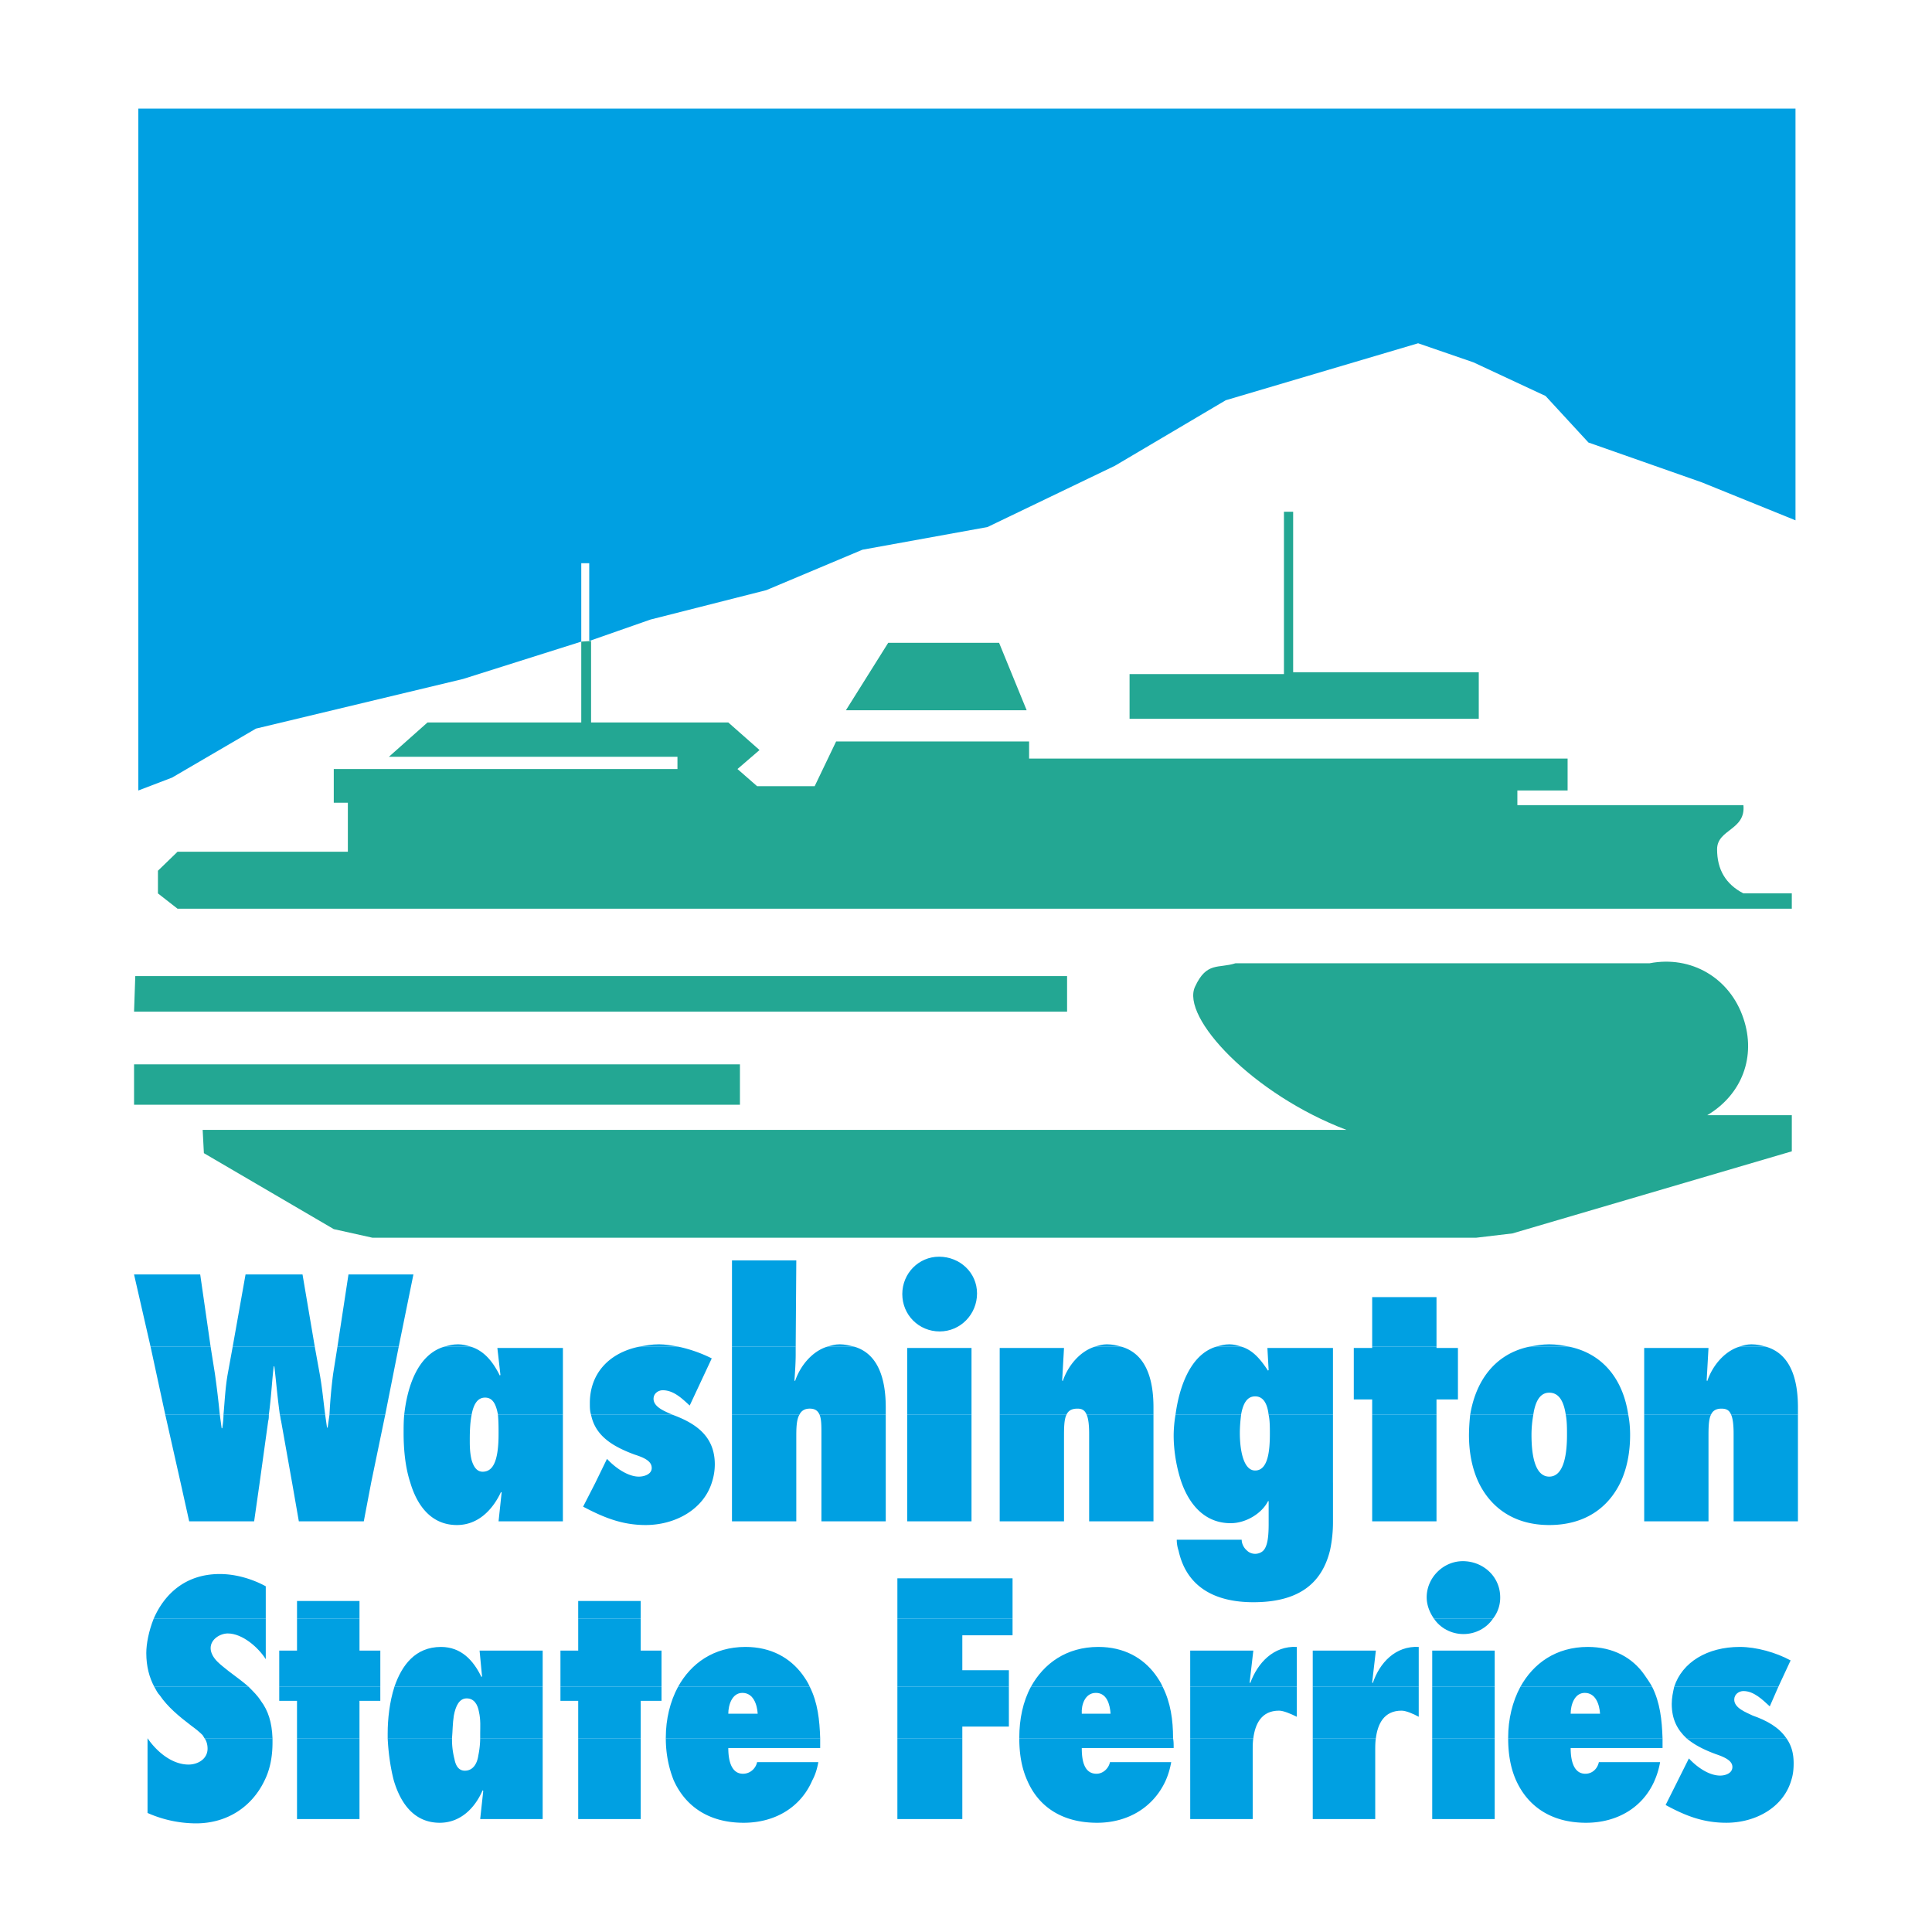
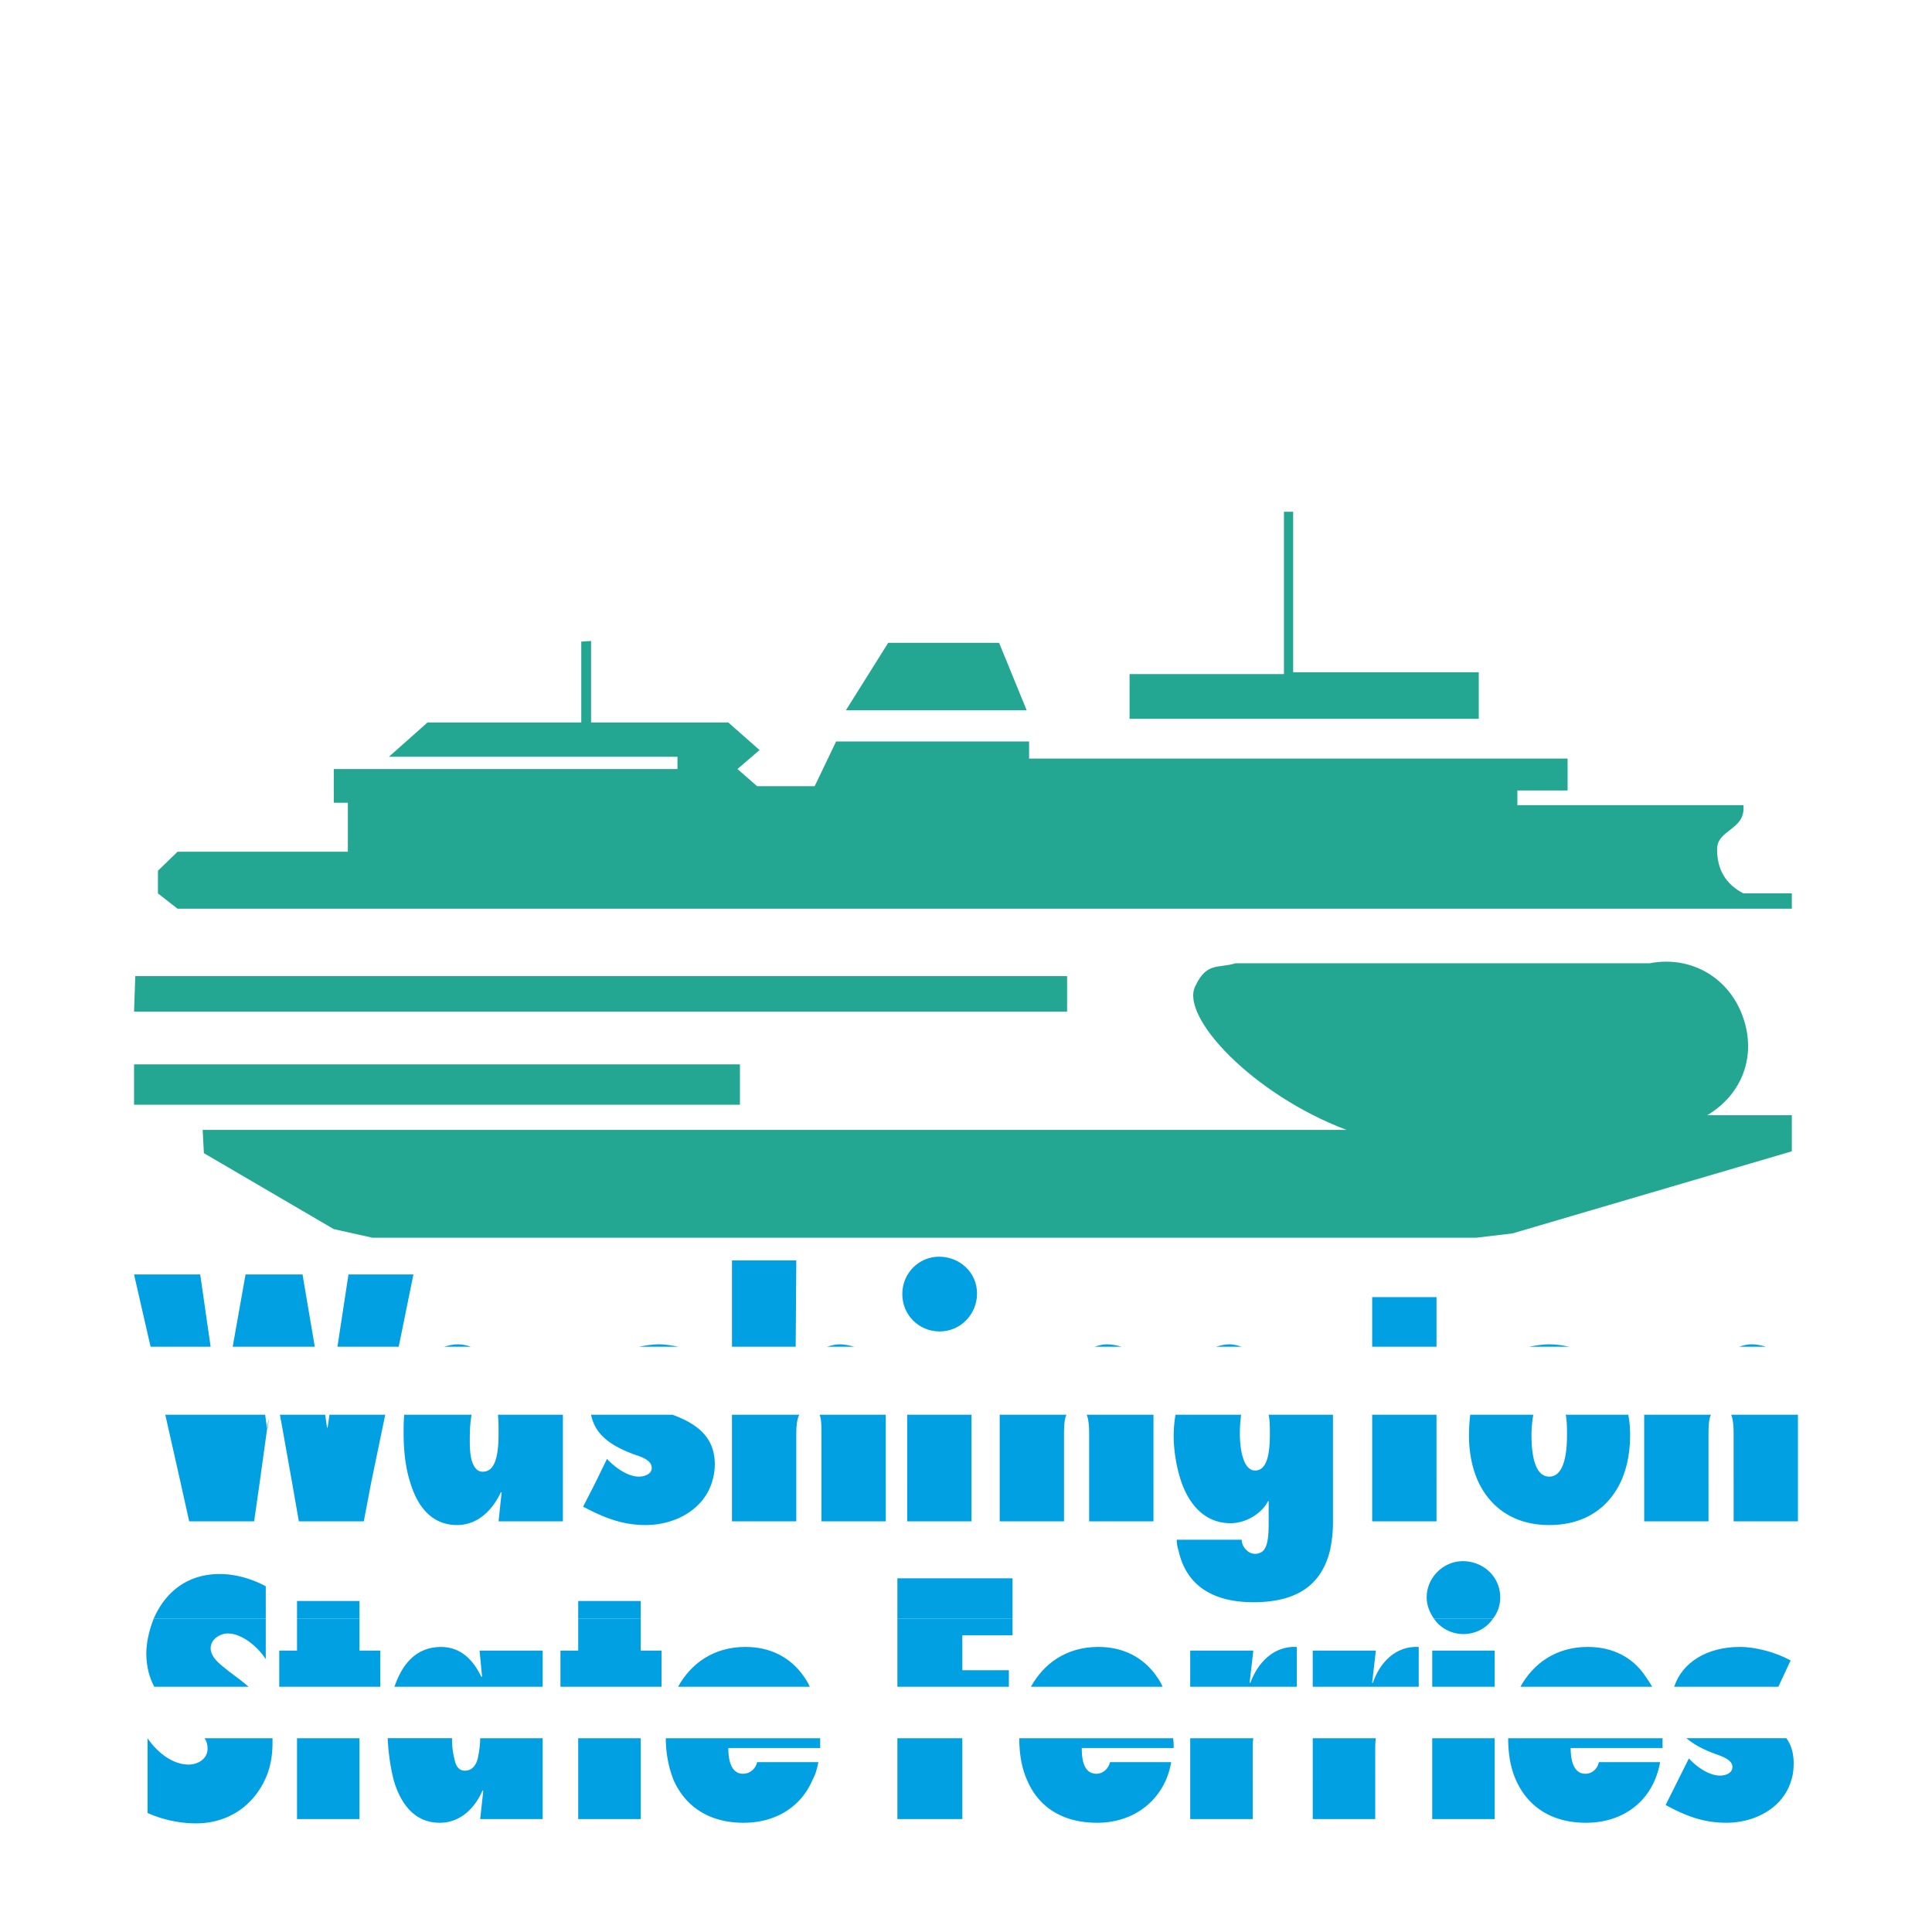
<svg xmlns="http://www.w3.org/2000/svg" width="2500" height="2500" viewBox="0 0 192.756 192.756">
  <g fill-rule="evenodd" clip-rule="evenodd">
    <path fill="#fff" d="M0 0h192.756v192.756H0V0z" />
-     <path fill="#00a0e2" d="M57.993 56.19h.795v7.763l6.112-2.14 11.552-2.933 9.596-4.035 12.47-2.261 12.712-6.112 11.063-6.54 19.193-5.684 5.5 1.895 7.213 3.361 4.28 4.645 11.306 3.973 9.352 3.79V10.838H13.802v68.029l3.362-1.284 8.374-4.89 20.659-4.951 11.796-3.728V56.19z" />
    <path d="M17.714 90.663l-1.956-1.528v-2.262l1.956-1.895h16.992v-4.89H33.3v-3.362h34.29v-1.223H38.801l3.851-3.422h15.341v-8.068l.978-.062v8.13h13.691l3.117 2.75-2.2 1.895 1.956 1.711h5.746l2.139-4.461h19.254v1.71H156.4v3.179h-5.012v1.467h22.553c.244 2.506-2.627 2.384-2.627 4.4 0 2.018.855 3.484 2.627 4.401h4.828v1.528H17.714v.002zM13.375 106.188h60.449v4.035H13.375v-4.035zM13.497 97.387h92.966v3.545H13.375l.122-3.545z" fill="#23a793" />
    <path fill="#23a793" d="M84.398 70.86l4.217-6.724H99.68l2.75 6.724H84.398zM112.697 71.715v-4.462H128.1V51.056h.918V67.07h18.519v4.645h-34.84zM20.22 112.729h114.114c-9.352-3.545-16.562-11.246-15.098-14.303 1.162-2.505 2.324-1.773 4.035-2.322h41.318c4.156-.795 8.008 1.467 9.352 5.5 1.283 3.789-.121 7.58-3.605 9.658h8.434v3.605l-27.871 8.191-3.605.428H37.151l-3.851-.857-12.958-7.578-.122-2.322z" />
    <path d="M14.719 177.641v3.238a12.034 12.034 0 0 0 4.828 1.039c3.178 0 5.623-1.711 6.846-4.277H14.719zm14.914 0v3.85h6.234v-3.85h-6.234zm9.657 0c.672 2.26 2.017 4.217 4.584 4.217 2.017 0 3.483-1.406 4.278-3.24l.062.062-.306 2.811h6.234v-3.85H39.29zm18.398 0v3.85h6.235v-3.85h-6.235zm9.535 0c1.162 2.566 3.484 4.217 6.968 4.217 3.117 0 5.684-1.529 6.846-4.217H67.223zm22.309 0v3.85h6.479v-3.85h-6.479zm12.958 0c1.1 2.566 3.422 4.217 6.969 4.217 3.055 0 5.623-1.529 6.844-4.217H102.49zm16.258 0v3.85h6.234v-3.85h-6.234zm12.225 0v3.85h6.234v-3.85h-6.234zm11.92 0v3.85h6.234v-3.85h-6.234zm8.373 0c1.162 2.566 3.484 4.217 6.969 4.217 3.115 0 5.684-1.529 6.846-4.217h-13.815zm16.136 0l-1.223 2.443c2.018 1.102 3.789 1.773 6.051 1.773 2.934 0 5.684-1.529 6.479-4.217h-11.307v.001zM14.719 173.422v4.219h11.674c.55-1.102.795-2.385.795-3.791v-.428h-6.785c.183.244.306.611.306 1.039 0 1.039-.978 1.59-1.896 1.59-1.649 0-3.177-1.283-4.094-2.629zm14.914 0v4.219h6.234v-4.219h-6.234zm9.046 0c.061 1.285.244 2.812.611 4.219h14.853v-4.219h-6.234a9 9 0 0 1-.184 1.711c-.123.857-.549 1.529-1.345 1.529-.61 0-.916-.488-1.038-1.162a7.623 7.623 0 0 1-.245-1.895v-.184h-6.418v.001zm19.009 0v4.219h6.235v-4.219h-6.235zm8.74 0c0 1.59.306 2.996.794 4.219h13.814c.305-.551.488-1.162.611-1.834h-6.112c-.122.611-.672 1.16-1.406 1.16-1.283 0-1.467-1.588-1.467-2.566h9.168v-.979H66.428zm23.104 0v4.219h6.479v-4.219h-6.479zm12.163 0c0 1.59.244 2.996.795 4.219h13.812c.246-.551.43-1.162.551-1.834h-6.111c-.123.611-.674 1.16-1.346 1.16-1.344 0-1.467-1.588-1.467-2.566h9.168c0-.367 0-.672-.061-.979h-15.341zm17.053 0v4.219h6.234v-2.996c0-.367 0-.795.062-1.223h-6.296zm12.225 0v4.219h6.234v-2.996c0-.367 0-.795.062-1.223h-6.296zm11.92 0v4.219h6.234v-4.219h-6.234zm7.578 0c0 1.59.244 2.996.795 4.219h13.814a8.03 8.03 0 0 0 .549-1.834h-6.111c-.123.611-.611 1.16-1.346 1.16-1.283 0-1.467-1.588-1.467-2.566h9.168v-.979h-15.402zm17.787 0c.795.674 1.773 1.162 2.934 1.59 1.1.367 1.65.734 1.65 1.283 0 .611-.672.855-1.223.855-1.162 0-2.385-.916-3.117-1.711l-1.1 2.201h11.307c.184-.551.244-1.102.244-1.713 0-1.037-.244-1.832-.732-2.506h-9.963v.001z" fill="#00a0e2" />
-     <path d="M15.391 168.289c.184.305.306.609.55.854.794 1.162 1.895 2.08 3.178 3.057.428.307.794.611 1.1.918.061.123.123.184.184.305h6.785c-.062-1.588-.428-2.75-1.162-3.729-.306-.488-.733-.916-1.223-1.404h-9.412v-.001zm12.469 0v1.404h1.772v3.729h6.234v-3.729h2.078v-1.404H27.86zm11.491 0c-.489 1.527-.672 3.238-.672 4.645v.488h6.417c.061-.611.061-1.527.184-2.262.184-.977.55-1.711 1.284-1.711s1.1.611 1.223 1.346c.183.793.122 1.588.122 2.078v.549h6.234v-5.133H39.351zm16.565 0v1.404h1.772v3.729h6.235v-3.729H66v-1.404H55.916zm11.735 0c-.795 1.467-1.223 3.238-1.223 5.072v.061H81.83c-.061-1.834-.244-3.545-1.039-5.133h-13.14zm21.881 0v5.133h6.479v-1.16h4.645v-3.973H89.532zm13.325 0c-.795 1.467-1.162 3.238-1.162 5.072v.061h15.342c0-1.834-.244-3.545-1.039-5.133h-13.141zm15.891 0v5.133h6.297c.182-1.404.793-2.75 2.566-2.75.428 0 1.162.305 1.771.611v-2.994h-10.634zm12.225 0v5.133h6.297c.182-1.404.793-2.75 2.566-2.75.428 0 1.16.305 1.711.611v-2.994h-10.574zm11.92 0v5.133h6.234v-5.133h-6.234zm8.8 0c-.795 1.467-1.223 3.238-1.223 5.072v.061h15.402c-.061-1.834-.244-3.545-1.039-5.133h-13.14zm15.342 0c-.123.549-.244 1.1-.244 1.711 0 1.527.551 2.566 1.467 3.422h9.963c-.734-1.1-1.957-1.771-3.361-2.262-.611-.305-1.834-.732-1.834-1.588 0-.551.488-.855.916-.855 1.039 0 1.895.855 2.629 1.527l.855-1.955h-10.391zm-152.316 5.133v-.061.061zm57.944-2.445c0-.855.367-2.078 1.406-2.078 1.1 0 1.467 1.162 1.528 2.078h-2.934zm35.267 0c-.061-.855.307-2.078 1.406-2.078s1.406 1.162 1.467 2.078h-2.873zm48.775 0c0-.855.367-2.078 1.406-2.078 1.1 0 1.467 1.162 1.527 2.078h-2.933z" fill="#00a0e2" />
    <path d="M15.33 161.504c-.489 1.223-.734 2.506-.734 3.422 0 1.346.306 2.445.795 3.363h9.413c-.55-.49-1.222-.979-1.956-1.529-.367-.305-.795-.611-1.161-.979-.367-.365-.673-.855-.673-1.344 0-.916.979-1.467 1.711-1.467 1.467 0 3.056 1.406 3.79 2.566v-4.033H15.33v.001zm14.303 0v3.178H27.86v3.607h10.085v-3.607h-2.078v-3.178h-6.234zm28.055 0v3.178h-1.772v3.607H66v-3.607h-2.078v-3.178h-6.234zm31.844 0v6.785h11.124v-1.65h-4.645v-3.484h5.012v-1.65H89.532v-.001zm53.542 0c.611.916 1.713 1.527 2.936 1.527s2.322-.611 2.934-1.527h-5.87zm-88.931 6.785v-3.607h-6.295l.244 2.568-.062.061c-.794-1.65-2.017-2.996-4.033-2.996-2.567 0-3.912 1.834-4.646 3.975h14.792v-.001zm26.649 0c-.183-.43-.428-.795-.733-1.223-1.222-1.65-3.117-2.752-5.684-2.752-3.178 0-5.44 1.65-6.723 3.975h13.14zm35.206 0c-.184-.43-.428-.795-.732-1.223-1.223-1.65-3.117-2.752-5.686-2.752-3.178 0-5.439 1.65-6.723 3.975h13.141zm13.385 0v-3.975c-2.322-.121-3.91 1.59-4.645 3.607l-.061-.062.367-3.178h-6.297v3.607h10.636v.001zm12.164 0v-3.975c-2.322-.121-3.912 1.59-4.584 3.607l-.061-.062.367-3.178h-6.297v3.607h10.575v.001zm7.58 0v-3.607h-6.234v3.607h6.234zm15.707 0c-.244-.43-.488-.795-.793-1.223-1.162-1.65-3.057-2.752-5.625-2.752-3.178 0-5.439 1.65-6.723 3.975h13.141zm12.592 0l1.223-2.629c-1.467-.795-3.424-1.346-5.074-1.346-3.238 0-5.744 1.529-6.539 3.975h10.39z" fill="#00a0e2" />
-     <path d="M117.588 154.719c.795 3.607 3.605 5.135 7.457 5.135 4.338 0 6.783-1.711 7.641-5.135h-6.662c-.186.184-.49.307-.797.307-.305 0-.609-.123-.793-.307h-6.846zm-91.073 6.785v-3.24c-1.345-.732-2.995-1.223-4.584-1.223-3.606 0-5.623 2.201-6.601 4.463h11.185zm9.352 0v-1.773h-6.234v1.773h6.234zm28.055 0v-1.773h-6.235v1.773h6.235zm37.101 0v-4.035H89.532v4.035h11.491zm47.92 0a3.371 3.371 0 0 0 .732-2.141c0-2.076-1.711-3.605-3.729-3.605-1.955 0-3.605 1.65-3.605 3.605 0 .795.305 1.529.732 2.141h5.87zM18.02 147.936l.856 3.85h6.479l.55-3.85H18.02zm11.124 0l.672 3.85h6.479l.733-3.85h-7.884zm11.796 0c.672 2.26 2.078 4.217 4.645 4.217 2.078 0 3.545-1.467 4.401-3.301l.061.061-.306 2.873h6.418v-3.85H40.94zm18.459 0l-1.222 2.383c2.078 1.1 3.911 1.834 6.234 1.834 2.934 0 5.745-1.529 6.601-4.217H59.399zm13.63 0v3.85h6.417v-3.85h-6.417zm8.924 0v3.85h6.418v-3.85h-6.418zm8.557 0v3.85h6.418v-3.85H90.51zm9.23 0v3.85h6.416v-3.85H99.74zm8.924 0v3.85h6.418v-3.85h-6.418zm9.229 0c.795 2.199 2.322 4.033 4.891 4.033 1.527 0 3.117-.979 3.729-2.201h.061v2.262c0 1.346-.123 2.262-.549 2.689h6.662a13.43 13.43 0 0 0 .305-2.873v-3.91h-15.099zm19.009 0v3.85h6.418v-3.85h-6.418zm10.635 0c1.223 2.506 3.545 4.217 7.029 4.217 3.545 0 5.867-1.711 7.09-4.217h-14.119zm16.504 0v3.85h6.416v-3.85h-6.416zm8.922 0v3.85h6.418v-3.85h-6.418zm-48.529 6.783c-.307-.244-.551-.672-.551-1.1h-6.479c0 .365.061.732.184 1.1h6.846zM16.492 141.15l1.528 6.785h7.884l.856-6.174c.061-.184.061-.428.061-.611h-4.523c0 .428-.061.916-.122 1.344h-.061c-.062-.428-.122-.916-.184-1.344h-5.439zm11.429 0c.061.184.061.428.122.611l1.1 6.174h7.885l1.406-6.785h-5.562l-.184 1.283h-.061l-.184-1.283h-4.522zm12.408 0c-.061.611-.061 1.283-.061 1.834 0 1.406.123 3.299.673 4.951H56.16v-6.785h-6.479c.061.672.061 1.344.061 1.773 0 .488 0 1.467-.183 2.322-.184.855-.55 1.588-1.406 1.588-.611 0-.917-.551-1.1-1.16-.183-.734-.183-1.469-.183-1.957 0-.549 0-1.65.183-2.566h-6.724zm18.642 0c.428 2.139 2.2 3.178 4.34 3.973 1.161.367 1.711.732 1.711 1.344 0 .613-.734.855-1.284.855-1.162 0-2.445-.977-3.178-1.771l-1.162 2.385h11.613a5.753 5.753 0 0 0 .305-1.834c0-2.812-1.894-4.096-4.217-4.951h-8.128v-.001zm14.058 0v6.785h6.417v-4.463c0-.916 0-1.771.306-2.322h-6.723zm8.741 0c.183.428.183 1.1.183 1.895v4.891h6.418v-6.785H81.77v-.001zm8.74 0v6.785h6.418v-6.785H90.51zm9.23 0v6.785h6.416v-4.463c0-.979 0-1.834.246-2.322H99.74zm8.68 0c.182.428.244 1.1.244 1.895v4.891h6.418v-6.785h-6.662v-.001zm8.861 0a12.602 12.602 0 0 0-.184 2.078c0 1.406.246 3.117.795 4.707h15.098v-6.785h-6.418c.123.551.123 1.283.123 1.895 0 1.711-.184 3.668-1.469 3.668-1.221 0-1.527-2.201-1.527-3.729 0-.672.061-1.283.123-1.834h-6.541zm19.621 0v6.785h6.418v-6.785h-6.418zm9.78 0a19.884 19.884 0 0 0-.123 2.018c0 1.711.307 3.361.979 4.768h14.119c.672-1.406.979-3.057.979-4.768 0-.734-.062-1.406-.184-2.018h-6.234c.121.672.121 1.344.121 2.018 0 1.711-.244 4.154-1.771 4.154s-1.771-2.443-1.771-4.154c0-.674.061-1.346.182-2.018h-6.297zm17.359 0v6.785h6.416v-4.463c0-.979 0-1.834.246-2.322h-6.662zm8.678 0c.184.428.244 1.1.244 1.895v4.891h6.418v-6.785h-6.662v-.001z" fill="#00a0e2" />
-     <path d="M15.024 134.365l1.467 6.785h5.439a93.657 93.657 0 0 0-.489-4.096l-.428-2.689h-5.989zm8.191 0l-.49 2.689c-.244 1.346-.305 2.75-.428 4.096h4.523c.244-1.773.305-3.301.489-4.828h.061c.184 1.527.306 3.055.551 4.828h4.522c-.183-1.406-.305-2.75-.55-4.096l-.488-2.689h-8.19zm10.452 0l-.428 2.689a50.495 50.495 0 0 0-.367 4.096h5.562l1.345-6.785h-6.112zm10.635 0c-2.628.795-3.667 3.973-3.973 6.785h6.724c.184-.979.55-1.711 1.345-1.711.733 0 1.039.611 1.223 1.404 0 .062.062.184.062.307h6.479v-6.662h-6.54l.306 2.689-.061.061c-.672-1.344-1.528-2.445-2.874-2.873h-2.691zm19.437 0c-2.934.611-4.89 2.629-4.89 5.623 0 .428 0 .795.122 1.162H67.1c-.672-.307-1.895-.734-1.895-1.59 0-.551.489-.855.917-.855 1.1 0 1.956.855 2.689 1.527l2.201-4.705a13.976 13.976 0 0 0-3.301-1.162h-3.972zm9.29 0v6.785h6.723c.184-.367.489-.611 1.039-.611.489 0 .795.184.979.611h6.601v-.734c0-2.689-.672-5.316-3.117-6.051h-2.751c-1.528.49-2.689 1.957-3.178 3.424l-.061-.062c.061-.916.122-1.771.122-2.627v-.734h-6.357v-.001zm36.184 0c-1.527.49-2.689 1.957-3.178 3.424l-.061-.062.182-3.238H99.74v6.662h6.662c.184-.428.549-.611 1.1-.611.488 0 .734.184.918.611h6.662v-.734c0-2.689-.674-5.316-3.18-6.051h-2.689v-.001zm12.103 0c-2.568.795-3.668 4.035-4.035 6.785h6.541c.184-1.039.549-1.834 1.404-1.834.857 0 1.223.795 1.346 1.834h6.418v-6.662h-6.541l.123 2.199-.061.062c-.734-1.102-1.467-2.018-2.629-2.385h-2.566v.001zm15.586 0v.123h-1.834v5.133h1.834v1.529h6.418v-1.529h2.139v-5.133h-2.139v-.123h-6.418zm15.647 0c-3.422.734-5.316 3.424-5.867 6.785h6.295c.184-1.223.611-2.201 1.59-2.201 1.039 0 1.467.979 1.65 2.201h6.234c-.49-3.361-2.385-6.051-5.867-6.785h-4.035zm20.965 0c-1.527.49-2.689 1.957-3.178 3.424l-.061-.062.182-3.238h-6.416v6.662h6.662c.182-.428.549-.611 1.039-.611.549 0 .795.184.977.611h6.662v-.734c0-2.689-.672-5.316-3.178-6.051h-2.689v-.001zm-76.586 6.785v-6.662H90.51v6.662h6.418z" fill="#00a0e2" />
+     <path d="M117.588 154.719c.795 3.607 3.605 5.135 7.457 5.135 4.338 0 6.783-1.711 7.641-5.135h-6.662c-.186.184-.49.307-.797.307-.305 0-.609-.123-.793-.307h-6.846zm-91.073 6.785v-3.24c-1.345-.732-2.995-1.223-4.584-1.223-3.606 0-5.623 2.201-6.601 4.463h11.185zm9.352 0v-1.773h-6.234v1.773h6.234zm28.055 0v-1.773h-6.235v1.773h6.235zm37.101 0v-4.035H89.532v4.035h11.491zm47.92 0a3.371 3.371 0 0 0 .732-2.141c0-2.076-1.711-3.605-3.729-3.605-1.955 0-3.605 1.65-3.605 3.605 0 .795.305 1.529.732 2.141h5.87zM18.02 147.936l.856 3.85h6.479l.55-3.85H18.02zm11.124 0l.672 3.85h6.479l.733-3.85h-7.884zm11.796 0c.672 2.26 2.078 4.217 4.645 4.217 2.078 0 3.545-1.467 4.401-3.301l.061.061-.306 2.873h6.418v-3.85H40.94zm18.459 0l-1.222 2.383c2.078 1.1 3.911 1.834 6.234 1.834 2.934 0 5.745-1.529 6.601-4.217H59.399zm13.63 0v3.85h6.417v-3.85h-6.417zm8.924 0v3.85h6.418v-3.85h-6.418zm8.557 0v3.85h6.418v-3.85H90.51zm9.23 0v3.85h6.416v-3.85H99.74zm8.924 0v3.85h6.418v-3.85h-6.418zm9.229 0c.795 2.199 2.322 4.033 4.891 4.033 1.527 0 3.117-.979 3.729-2.201h.061v2.262c0 1.346-.123 2.262-.549 2.689h6.662a13.43 13.43 0 0 0 .305-2.873v-3.91h-15.099zm19.009 0v3.85h6.418v-3.85h-6.418zm10.635 0c1.223 2.506 3.545 4.217 7.029 4.217 3.545 0 5.867-1.711 7.09-4.217h-14.119zm16.504 0v3.85h6.416v-3.85h-6.416zm8.922 0v3.85h6.418v-3.85h-6.418zm-48.529 6.783c-.307-.244-.551-.672-.551-1.1h-6.479c0 .365.061.732.184 1.1h6.846zM16.492 141.15l1.528 6.785h7.884l.856-6.174c.061-.184.061-.428.061-.611c0 .428-.061.916-.122 1.344h-.061c-.062-.428-.122-.916-.184-1.344h-5.439zm11.429 0c.061.184.061.428.122.611l1.1 6.174h7.885l1.406-6.785h-5.562l-.184 1.283h-.061l-.184-1.283h-4.522zm12.408 0c-.061.611-.061 1.283-.061 1.834 0 1.406.123 3.299.673 4.951H56.16v-6.785h-6.479c.061.672.061 1.344.061 1.773 0 .488 0 1.467-.183 2.322-.184.855-.55 1.588-1.406 1.588-.611 0-.917-.551-1.1-1.16-.183-.734-.183-1.469-.183-1.957 0-.549 0-1.65.183-2.566h-6.724zm18.642 0c.428 2.139 2.2 3.178 4.34 3.973 1.161.367 1.711.732 1.711 1.344 0 .613-.734.855-1.284.855-1.162 0-2.445-.977-3.178-1.771l-1.162 2.385h11.613a5.753 5.753 0 0 0 .305-1.834c0-2.812-1.894-4.096-4.217-4.951h-8.128v-.001zm14.058 0v6.785h6.417v-4.463c0-.916 0-1.771.306-2.322h-6.723zm8.741 0c.183.428.183 1.1.183 1.895v4.891h6.418v-6.785H81.77v-.001zm8.74 0v6.785h6.418v-6.785H90.51zm9.23 0v6.785h6.416v-4.463c0-.979 0-1.834.246-2.322H99.74zm8.68 0c.182.428.244 1.1.244 1.895v4.891h6.418v-6.785h-6.662v-.001zm8.861 0a12.602 12.602 0 0 0-.184 2.078c0 1.406.246 3.117.795 4.707h15.098v-6.785h-6.418c.123.551.123 1.283.123 1.895 0 1.711-.184 3.668-1.469 3.668-1.221 0-1.527-2.201-1.527-3.729 0-.672.061-1.283.123-1.834h-6.541zm19.621 0v6.785h6.418v-6.785h-6.418zm9.78 0a19.884 19.884 0 0 0-.123 2.018c0 1.711.307 3.361.979 4.768h14.119c.672-1.406.979-3.057.979-4.768 0-.734-.062-1.406-.184-2.018h-6.234c.121.672.121 1.344.121 2.018 0 1.711-.244 4.154-1.771 4.154s-1.771-2.443-1.771-4.154c0-.674.061-1.346.182-2.018h-6.297zm17.359 0v6.785h6.416v-4.463c0-.979 0-1.834.246-2.322h-6.662zm8.678 0c.184.428.244 1.1.244 1.895v4.891h6.418v-6.785h-6.662v-.001z" fill="#00a0e2" />
    <path d="M21.014 134.365l-1.039-7.211h-6.601l1.65 7.211h5.99zm10.392 0l-1.223-7.211h-5.685l-1.283 7.211h8.191zm8.373 0l1.467-7.211h-6.479l-1.101 7.211h6.113zm7.212 0c-.366-.123-.855-.244-1.283-.244-.55 0-.978.121-1.406.244h2.689zm20.72 0c-.672-.123-1.345-.244-1.956-.244-.733 0-1.345.121-2.017.244h3.973zm11.675 0l.061-8.617H73.03v8.617h6.356zm5.868 0c-.489-.123-.979-.244-1.467-.244s-.855.121-1.284.244h2.751zm26.648 0c-.428-.123-.916-.244-1.467-.244-.428 0-.855.121-1.223.244h2.69zm11.981 0c-.367-.123-.795-.244-1.223-.244-.488 0-.916.121-1.344.244h2.567zm19.437 0v-4.951h-6.418v4.951h6.418zm13.264 0c-.611-.123-1.285-.244-2.018-.244-.672 0-1.346.121-2.018.244h4.036zm19.619 0c-.428-.123-.916-.244-1.467-.244-.428 0-.855.121-1.223.244h2.69zm-82.453-1.527c2.078 0 3.729-1.711 3.729-3.791 0-2.078-1.711-3.666-3.79-3.666-2.017 0-3.667 1.65-3.667 3.729s1.649 3.728 3.728 3.728z" fill="#00a0e2" />
  </g>
</svg>